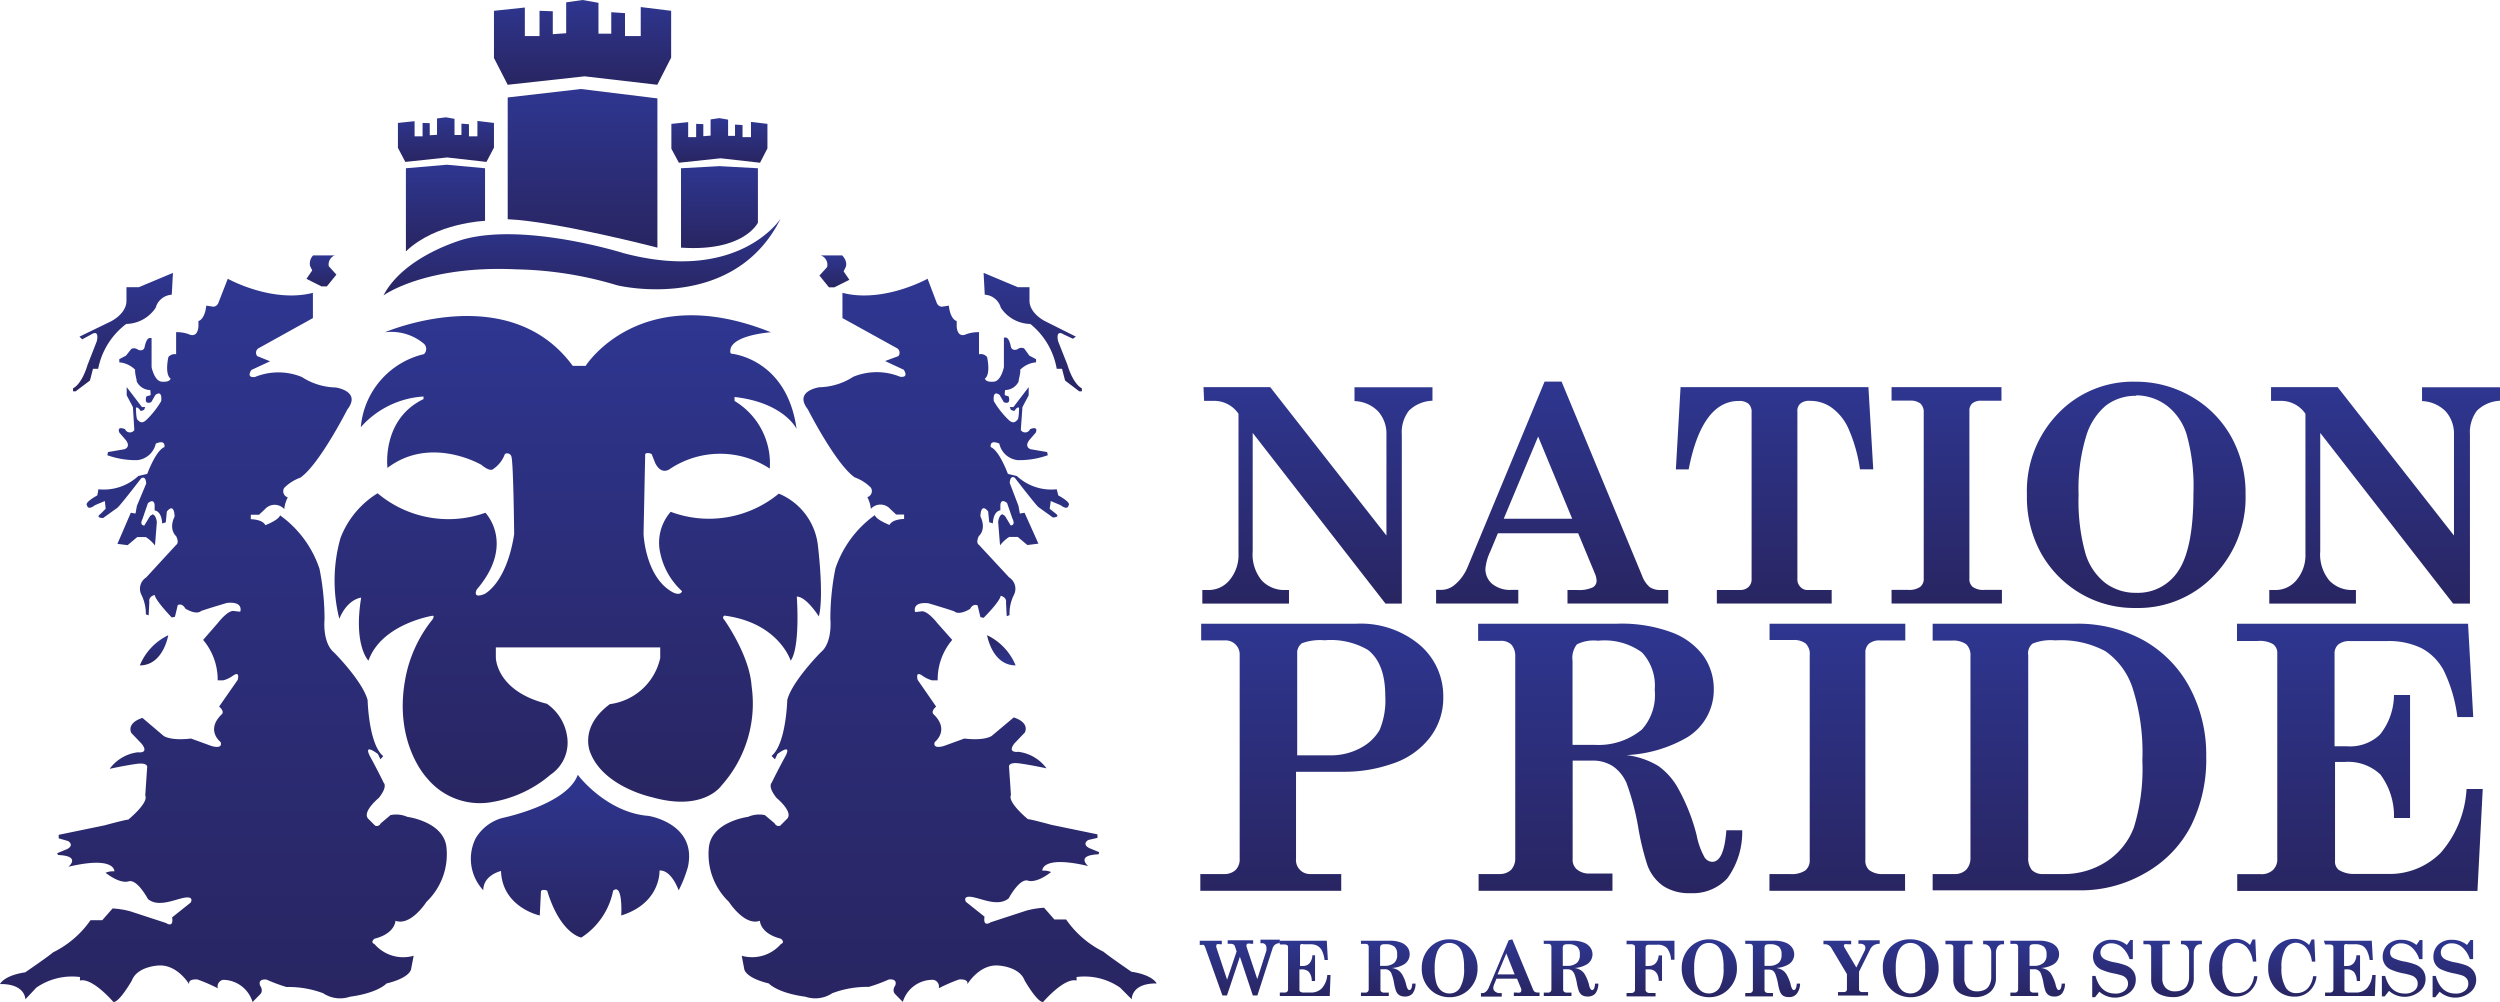
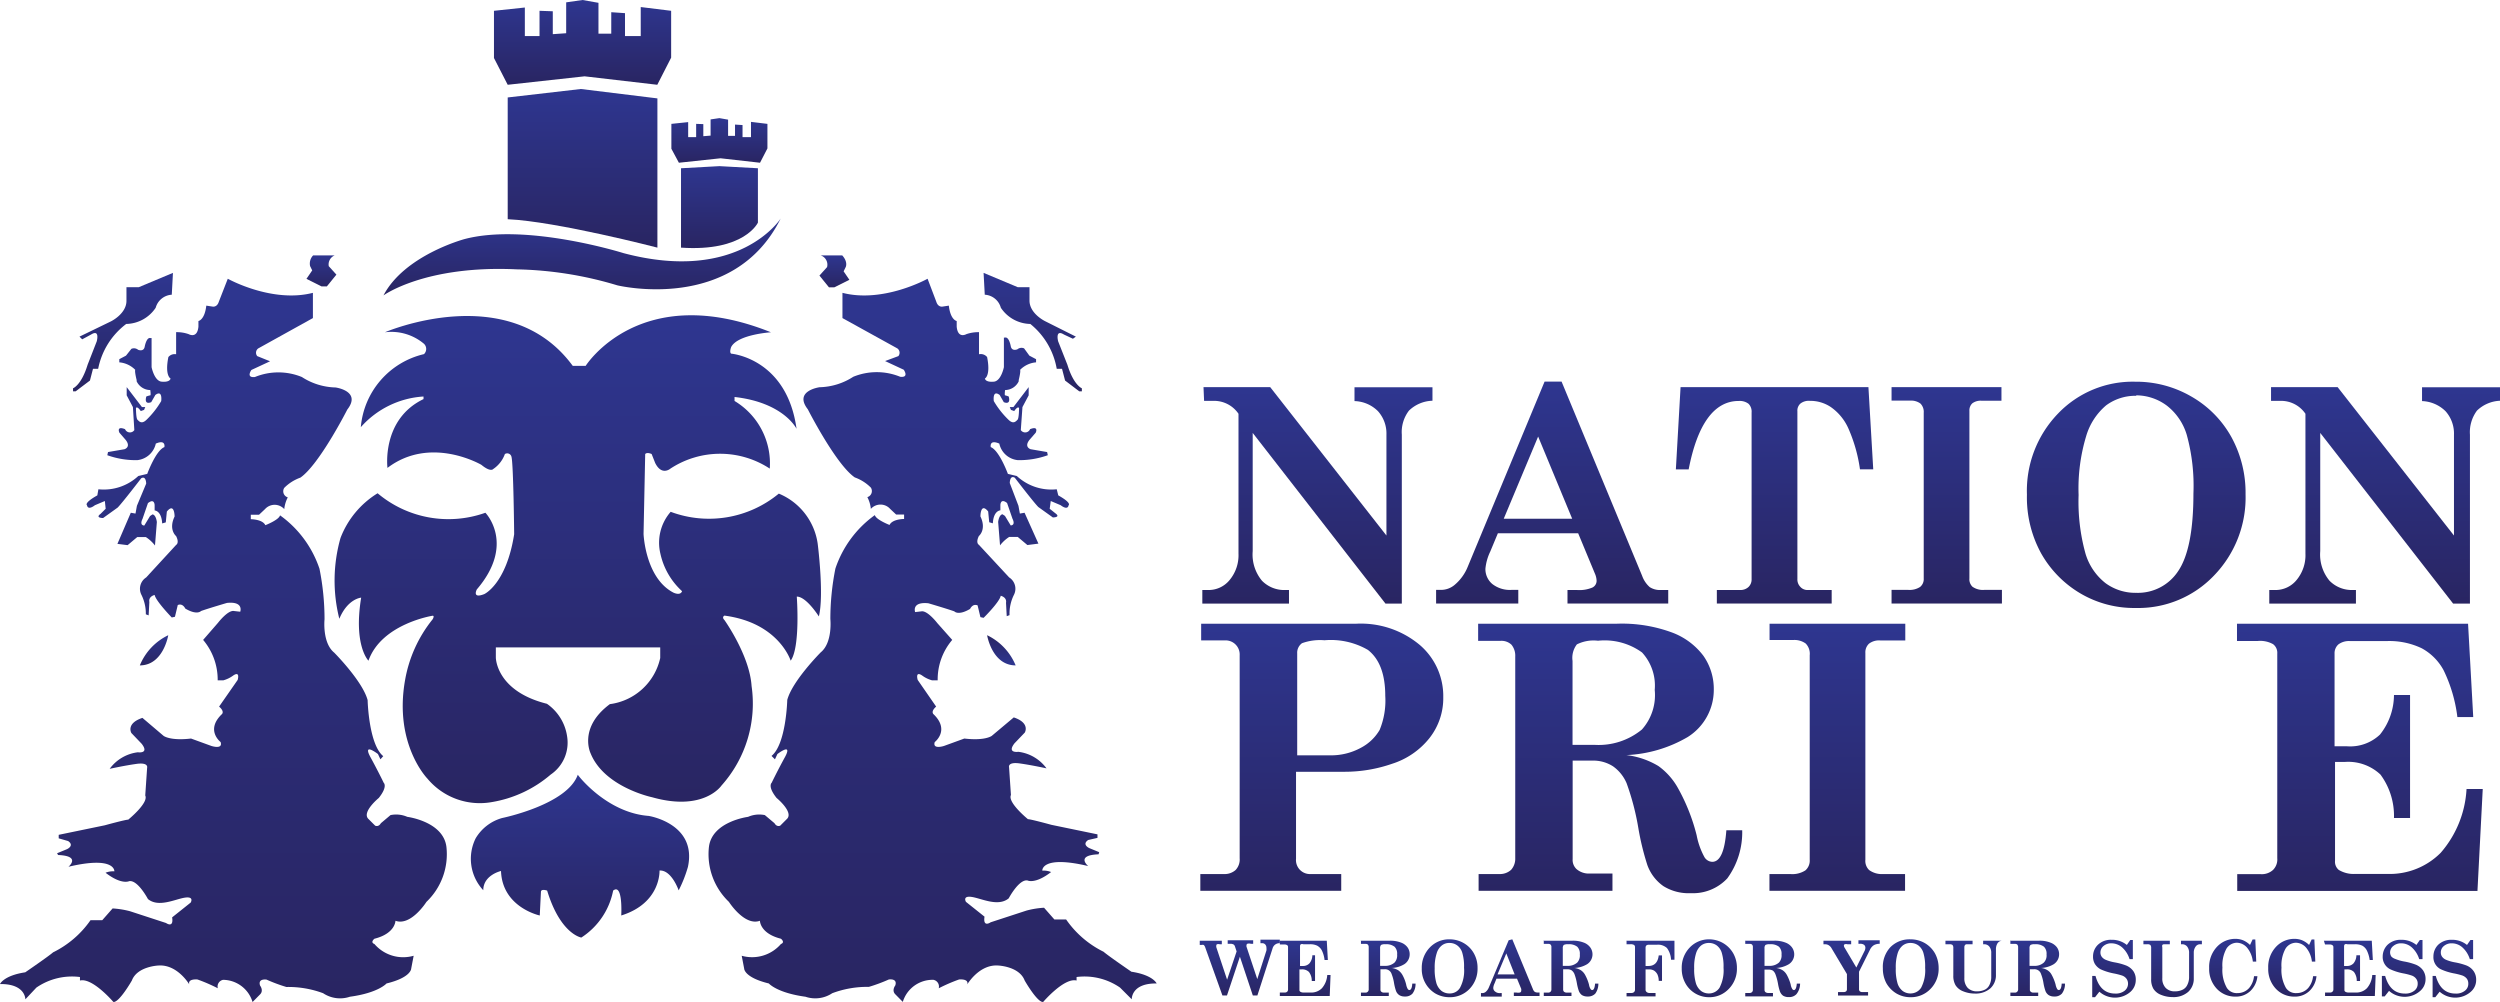
<svg xmlns="http://www.w3.org/2000/svg" xmlns:xlink="http://www.w3.org/1999/xlink" id="Layer_1" data-name="Layer 1" viewBox="0 0 212.92 85.33">
  <defs>
    <style>.cls-1{fill:url(#linear-gradient);}.cls-2{fill:url(#linear-gradient-2);}.cls-3{fill:url(#linear-gradient-3);}.cls-4{fill:url(#linear-gradient-4);}.cls-5{fill:url(#linear-gradient-5);}.cls-6{fill:url(#linear-gradient-6);}.cls-7{fill:url(#linear-gradient-7);}.cls-8{fill:url(#linear-gradient-8);}.cls-9{fill:url(#linear-gradient-9);}.cls-10{fill:url(#linear-gradient-10);}.cls-11{fill:url(#linear-gradient-11);}.cls-12{fill:url(#linear-gradient-12);}.cls-13{fill:url(#linear-gradient-13);}.cls-14{fill:url(#linear-gradient-14);}.cls-15{fill:url(#linear-gradient-15);}.cls-16{fill:url(#linear-gradient-16);}.cls-17{fill:url(#linear-gradient-17);}.cls-18{fill:url(#linear-gradient-18);}.cls-19{fill:url(#linear-gradient-19);}.cls-20{fill:url(#linear-gradient-20);}.cls-21{fill:url(#linear-gradient-21);}.cls-22{fill:url(#linear-gradient-22);}.cls-23{fill:url(#linear-gradient-23);}.cls-24{fill:url(#linear-gradient-24);}.cls-25{fill:url(#linear-gradient-25);}.cls-26{fill:url(#linear-gradient-26);}.cls-27{fill:url(#linear-gradient-27);}.cls-28{fill:url(#linear-gradient-28);}.cls-29{fill:url(#linear-gradient-29);}.cls-30{fill:url(#linear-gradient-30);}.cls-31{fill:url(#linear-gradient-31);}.cls-32{fill:url(#linear-gradient-32);}.cls-33{fill:url(#linear-gradient-33);}.cls-34{fill:url(#linear-gradient-34);}.cls-35{fill:url(#linear-gradient-35);}.cls-36{fill:url(#linear-gradient-36);}.cls-37{fill:url(#linear-gradient-37);}.cls-38{fill:url(#linear-gradient-38);}.cls-39{fill:url(#linear-gradient-39);}.cls-40{fill:url(#linear-gradient-40);}.cls-41{fill:url(#linear-gradient-41);}.cls-42{fill:url(#linear-gradient-42);}.cls-43{fill:url(#linear-gradient-43);}.cls-44{fill:url(#linear-gradient-44);}.cls-45{fill:url(#linear-gradient-45);}.cls-46{fill:url(#linear-gradient-46);}.cls-47{fill:url(#linear-gradient-47);}.cls-48{fill:url(#linear-gradient-48);}</style>
    <linearGradient id="linear-gradient" x1="10.48" y1="66.43" x2="10.48" y2="56.32" gradientTransform="matrix(1, 0, 0, -1, 0, 92)" gradientUnits="userSpaceOnUse">
      <stop offset="0" stop-color="#2e3690" />
      <stop offset="1" stop-color="#292562" />
    </linearGradient>
    <linearGradient id="linear-gradient-2" x1="27.34" y1="67.92" x2="27.34" y2="65.19" xlink:href="#linear-gradient" />
    <linearGradient id="linear-gradient-3" x1="19.03" y1="65.93" x2="19.03" y2="4.33" xlink:href="#linear-gradient" />
    <linearGradient id="linear-gradient-4" x1="13.12" y1="35.61" x2="13.12" y2="33.04" xlink:href="#linear-gradient" />
    <linearGradient id="linear-gradient-5" x1="87.93" y1="66.43" x2="87.93" y2="56.32" xlink:href="#linear-gradient" />
    <linearGradient id="linear-gradient-6" x1="71.06" y1="67.92" x2="71.06" y2="65.19" xlink:href="#linear-gradient" />
    <linearGradient id="linear-gradient-7" x1="79.37" y1="65.93" x2="79.37" y2="4.33" xlink:href="#linear-gradient" />
    <linearGradient id="linear-gradient-8" x1="85.28" y1="33.04" x2="85.28" y2="35.61" xlink:href="#linear-gradient" />
    <linearGradient id="linear-gradient-9" x1="49.21" y1="62.82" x2="49.21" y2="21.26" xlink:href="#linear-gradient" />
    <linearGradient id="linear-gradient-10" x1="49.61" y1="82.09" x2="49.61" y2="68.58" xlink:href="#linear-gradient" />
    <linearGradient id="linear-gradient-11" x1="49.61" y1="89.67" x2="49.61" y2="82.45" gradientTransform="matrix(1, 0, 0, -1, 0, 89.67)" xlink:href="#linear-gradient" />
    <linearGradient id="linear-gradient-12" x1="37.94" y1="75.64" x2="37.94" y2="68.26" xlink:href="#linear-gradient" />
    <linearGradient id="linear-gradient-13" x1="61.27" y1="75.52" x2="61.27" y2="68.54" xlink:href="#linear-gradient" />
    <linearGradient id="linear-gradient-14" x1="37.98" y1="79.68" x2="37.98" y2="75.88" gradientTransform="matrix(1, 0, 0, -1, 0, 89.67)" xlink:href="#linear-gradient" />
    <linearGradient id="linear-gradient-15" x1="61.27" y1="79.6" x2="61.27" y2="75.8" gradientTransform="matrix(1, 0, 0, -1, 0, 89.67)" xlink:href="#linear-gradient" />
    <linearGradient id="linear-gradient-16" x1="49.39" y1="23.65" x2="49.39" y2="9.78" xlink:href="#linear-gradient" />
    <linearGradient id="linear-gradient-17" x1="49.6" y1="71.06" x2="49.6" y2="64.51" xlink:href="#linear-gradient" />
    <linearGradient id="linear-gradient-18" x1="112.63" y1="36.55" x2="112.63" y2="13.8" xlink:href="#linear-gradient" />
    <linearGradient id="linear-gradient-19" x1="137.15" y1="36.55" x2="137.15" y2="13.6" xlink:href="#linear-gradient" />
    <linearGradient id="linear-gradient-20" x1="156.48" y1="36.55" x2="156.48" y2="13.8" xlink:href="#linear-gradient" />
    <linearGradient id="linear-gradient-21" x1="176.25" y1="36.55" x2="176.25" y2="13.8" xlink:href="#linear-gradient" />
    <linearGradient id="linear-gradient-22" x1="200.95" y1="36.55" x2="200.95" y2="13.79" xlink:href="#linear-gradient" />
    <linearGradient id="linear-gradient-23" x1="112.18" y1="56.7" x2="112.18" y2="38.26" xlink:href="#linear-gradient" />
    <linearGradient id="linear-gradient-24" x1="132.19" y1="57.17" x2="132.19" y2="38.27" xlink:href="#linear-gradient" />
    <linearGradient id="linear-gradient-25" x1="151.12" y1="56.7" x2="151.12" y2="38.27" xlink:href="#linear-gradient" />
    <linearGradient id="linear-gradient-26" x1="165.78" y1="56.7" x2="165.78" y2="38.27" xlink:href="#linear-gradient" />
    <linearGradient id="linear-gradient-27" x1="181.94" y1="57.16" x2="181.94" y2="37.89" xlink:href="#linear-gradient" />
    <linearGradient id="linear-gradient-28" x1="203.09" y1="56.7" x2="203.09" y2="38.26" xlink:href="#linear-gradient" />
    <linearGradient id="linear-gradient-29" x1="105.57" y1="9.55" x2="105.57" y2="4.76" xlink:href="#linear-gradient" />
    <linearGradient id="linear-gradient-30" x1="111.13" y1="9.55" x2="111.13" y2="4.84" xlink:href="#linear-gradient" />
    <linearGradient id="linear-gradient-31" x1="118.21" y1="9.55" x2="118.21" y2="4.8" xlink:href="#linear-gradient" />
    <linearGradient id="linear-gradient-32" x1="123.47" y1="9.67" x2="123.47" y2="4.74" xlink:href="#linear-gradient" />
    <linearGradient id="linear-gradient-33" x1="128.6" y1="9.67" x2="128.6" y2="4.84" xlink:href="#linear-gradient" />
    <linearGradient id="linear-gradient-34" x1="133.77" y1="9.55" x2="133.77" y2="4.8" xlink:href="#linear-gradient" />
    <linearGradient id="linear-gradient-35" x1="140.57" y1="9.55" x2="140.57" y2="4.85" xlink:href="#linear-gradient" />
    <linearGradient id="linear-gradient-36" x1="145.56" y1="9.67" x2="145.56" y2="4.74" xlink:href="#linear-gradient" />
    <linearGradient id="linear-gradient-37" x1="150.95" y1="9.55" x2="150.95" y2="4.8" xlink:href="#linear-gradient" />
    <linearGradient id="linear-gradient-38" x1="157.7" y1="9.55" x2="157.7" y2="4.84" xlink:href="#linear-gradient" />
    <linearGradient id="linear-gradient-39" x1="162.73" y1="9.67" x2="162.73" y2="4.74" xlink:href="#linear-gradient" />
    <linearGradient id="linear-gradient-40" x1="168.14" y1="9.55" x2="168.14" y2="4.75" xlink:href="#linear-gradient" />
    <linearGradient id="linear-gradient-41" x1="173.52" y1="9.55" x2="173.52" y2="4.8" xlink:href="#linear-gradient" />
    <linearGradient id="linear-gradient-42" x1="180.08" y1="9.67" x2="180.08" y2="4.74" xlink:href="#linear-gradient" />
    <linearGradient id="linear-gradient-43" x1="184.96" y1="9.55" x2="184.96" y2="4.75" xlink:href="#linear-gradient" />
    <linearGradient id="linear-gradient-44" x1="190.2" y1="9.67" x2="190.2" y2="4.75" xlink:href="#linear-gradient" />
    <linearGradient id="linear-gradient-45" x1="195.23" y1="9.67" x2="195.23" y2="4.75" xlink:href="#linear-gradient" />
    <linearGradient id="linear-gradient-46" x1="200.07" y1="9.55" x2="200.07" y2="4.84" xlink:href="#linear-gradient" />
    <linearGradient id="linear-gradient-47" x1="204.74" y1="9.67" x2="204.74" y2="4.74" xlink:href="#linear-gradient" />
    <linearGradient id="linear-gradient-48" x1="209.05" y1="9.67" x2="209.05" y2="4.74" xlink:href="#linear-gradient" />
  </defs>
  <g id="Blue">
    <path class="cls-1" d="M6.77,31l2.68-1.3s1.32-.64,1.32-1.75V26.79h1.05l2.91-1.22-.1,1.86a1.51,1.51,0,0,0-1.37,1.11,3.08,3.08,0,0,1-2.51,1.38,6.29,6.29,0,0,0-2.39,3.82H7.92l-.26,1-1.22.92H6.22V35.4s.71-.26,1.24-2l.78-2s.29-1.06-.48-.58L7,31.23Z" transform="translate(0 -2.33)" />
    <path class="cls-2" d="M26.67,24.08h1.84A.83.83,0,0,0,28,25l.65.72-.81,1h-.46l-1.28-.64.49-.72-.18-.37A1,1,0,0,1,26.67,24.08Z" transform="translate(0 -2.33)" />
    <path class="cls-3" d="M19.4,26.07s3.76,2.1,7.25,1.2v2.15L22,32a.45.45,0,0,0-.09.66L23,33.1l-1.59.74s-.49.69.3.6a5.27,5.27,0,0,1,4,0,5.5,5.5,0,0,0,2.87.89s2.23.3,1,1.88c0,0-2.39,4.7-4,5.8a3.68,3.68,0,0,0-1.37.87.54.54,0,0,0,.3.81,2.77,2.77,0,0,0-.3,1,1.1,1.1,0,0,0-1.64,0l-.51.48h-.7l0,.38s1,0,1.24.51c0,0,1.16-.45,1.25-.84a9.18,9.18,0,0,1,3.36,4.55,21.94,21.94,0,0,1,.43,4.3s-.21,2,.82,2.84c0,0,2.42,2.43,2.85,4.05,0,0,.09,3.76,1.33,4.77l-.24.27-.21-.45s-1.2-.93-.74.07l.07.14C32.2,68,32.68,69,32.68,69s.37.3-.42,1.29c0,0-1.43,1.17-.91,1.76l.6.6s.28.15.49-.21l.82-.69a2.37,2.37,0,0,1,1.43.15s3.06.39,3.33,2.55a5.61,5.61,0,0,1-1.7,4.69S35,81.23,33.68,80.75c0,0,0,1.08-1.79,1.53,0,0-.39.3,0,.45a3.23,3.23,0,0,0,3.34,1l-.21,1.1s0,.75-2.1,1.26c0,0-.69.8-3.12,1.13a2.6,2.6,0,0,1-2.28-.3,8.5,8.5,0,0,0-3.13-.53,13.86,13.86,0,0,1-1.69-.63s-.76-.12-.55.51c0,0,.33.42,0,.75l-.64.65A2.65,2.65,0,0,0,19,85.78a.58.58,0,0,0-.45.72,14.12,14.12,0,0,0-1.73-.75s-.85-.09-.7.42c0,0-1-1.71-2.61-1.61,0,0-1.82.06-2.28,1.28,0,0-1.06,1.86-1.57,1.83,0,0-1.79-2.1-2.85-1.83v-.3a5.35,5.35,0,0,0-3.71.9l-.94,1S2.18,86.11,0,86.14c0,0,.3-.72,2.15-1,0,0,2-1.37,2.37-1.7A8.38,8.38,0,0,0,7.71,80.7h1l.88-1a7.43,7.43,0,0,1,1.49.24l3.06,1s.67.48.52-.48l1.58-1.26s.33-.54-.49-.42-2.24.87-3.15.12c0,0-.88-1.67-1.61-1.52,0,0-.64.33-2-.72a1.7,1.7,0,0,1,.75-.12s.1-1.34-3.91-.39c0,0,1.12-.92-.88-1L4.86,75l.85-.35s.66-.3.09-.69L5,73.73v-.3l3.92-.81s1.82-.5,2-.48c0,0,1.76-1.43,1.45-2.06l.16-2.36s.15-.48-.91-.33-2.28.42-2.28.42a3.5,3.5,0,0,1,2.4-1.41s1,.15.33-.72l-.88-.92s-.49-.81.94-1.29L13.93,65s.55.44,2.34.23l1.73.63s1,.33.79-.33c0,0-1.31-1,.09-2.36,0,0,.3-.21-.22-.66l1.58-2.27s.24-.78-.36-.39a2.58,2.58,0,0,1-.85.42l-.49,0a5.24,5.24,0,0,0-1.24-3.44l1.27-1.46s.85-1.11,1.37-1l.52.06h0s.33-.9-1.13-.75c0,0-1.63.48-2.21.69,0,0-.33.39-1.34-.21,0,0-.21-.48-.64-.3l-.24,1-.27.06S13.27,53.52,13.17,53c0,0-.54.12-.45.6l-.06,1.14-.24-.09A3.59,3.59,0,0,0,12.05,53a1.14,1.14,0,0,1,.4-1.49L15,48.74s.3-.15,0-.75c0,0-.67-.54-.13-1.67,0,0,0-1.23-.66-.42l-.09.92-.31.09s0-1-.64-1.11v-.44s0-.63-.57-.18l-.46,1.34s-.3.54.15.57l.49-.81.21-.14s.28,0,.37.65l-.16,2a3.12,3.12,0,0,0-.78-.72l-.73,0-.82.69L10,48.65,11.14,46l.4.07.12-.66.79-1.89s0-.71-.43-.45c0,0-1.61,2.1-2,2.49l-1.24.89s-.7,0-.22-.35L9,45.66H9L8.93,45l-.85.36s-.58.48-.67,0c0,0-.3-.18.88-.84L8.38,44a4.32,4.32,0,0,0,3.4-1.13l.76-.18s.73-2,1.46-2.28c0,0,.15-.68-.73-.3a1.81,1.81,0,0,1-1.58,1.41,7.17,7.17,0,0,1-2.55-.42l.06-.27,1.4-.24s.6-.18.09-.81l-.52-.6s-.29-.6.48-.3a.45.45,0,0,0,.79.08L11.32,37l-.53-1v-.7L12.09,37l.28,0-.1.24-.28.1s-.29-.45-.41-.26c0,0,0,.88.13,1s.34.42.77,0a7.44,7.44,0,0,0,1.25-1.59s.14-1-.5-.52l-.35.61s-.63.3-.42-.48A1.83,1.83,0,0,1,12.8,36c.06,0,0-.45,0-.45a1.3,1.3,0,0,1-1.16-.74.38.38,0,0,1,0-.1c-.2-.82-.12-.88-.12-.88a2.16,2.16,0,0,0-1.36-.64l0-.27.57-.3.46-.58a.55.55,0,0,1,.57.08s.46.2.56-.24c0,0,.14-.84.49-.76l.1,0V33.6s.22,1.12.81,1.23c0,0,.71.11.81-.26,0,0-.51-.23-.19-1.83A.7.7,0,0,1,15,32.5V30.62a3,3,0,0,1,1.07.17s.73.42.83-.64v-.48s.53-.08.67-1.31l.52.08s.39.1.55-.42Z" transform="translate(0 -2.33)" />
    <path class="cls-4" d="M11.91,59a4.91,4.91,0,0,1,2.42-2.57S13.91,59,11.91,59Z" transform="translate(0 -2.33)" />
    <path class="cls-5" d="M91.63,31,89,29.68s-1.32-.64-1.32-1.75V26.79h-1l-2.91-1.22.1,1.86a1.51,1.51,0,0,1,1.37,1.11,3.08,3.08,0,0,0,2.51,1.38A6.29,6.29,0,0,1,90,33.74h.45l.26,1,1.21.92h.22V35.4s-.7-.26-1.23-2l-.79-2s-.28-1.06.49-.58l.77.36Z" transform="translate(0 -2.33)" />
    <path class="cls-6" d="M71.73,24.08H69.89a.83.83,0,0,1,.55,1l-.65.72.81,1h.46l1.28-.64-.49-.72.18-.37S72.24,24.64,71.73,24.08Z" transform="translate(0 -2.33)" />
    <path class="cls-7" d="M79,26.07s-3.76,2.1-7.25,1.2v2.15L76.42,32a.45.45,0,0,1,.09.66l-1.13.42,1.59.74s.49.69-.3.6a5.27,5.27,0,0,0-4,0,5.5,5.5,0,0,1-2.87.89s-2.23.3-1,1.88c0,0,2.39,4.7,4,5.8a3.68,3.68,0,0,1,1.37.87.54.54,0,0,1-.3.81,2.77,2.77,0,0,1,.3,1,1.1,1.1,0,0,1,1.64,0l.51.48H77l0,.38s-1,0-1.24.51c0,0-1.16-.45-1.25-.84a9.18,9.18,0,0,0-3.36,4.55,21.94,21.94,0,0,0-.43,4.3s.21,2-.82,2.84c0,0-2.42,2.43-2.85,4.05,0,0-.09,3.76-1.34,4.77L66,67l.21-.45s1.2-.93.74.07l-.07.14C66.2,68,65.72,69,65.72,69s-.37.3.42,1.29c0,0,1.43,1.17.91,1.76l-.6.6s-.28.15-.49-.21l-.82-.69a2.37,2.37,0,0,0-1.43.15s-3.06.39-3.33,2.55a5.61,5.61,0,0,0,1.7,4.69s1.33,2.09,2.64,1.61c0,0,0,1.08,1.79,1.53,0,0,.39.3,0,.45a3.25,3.25,0,0,1-3.34,1l.21,1.1s0,.75,2.1,1.26c0,0,.69.8,3.12,1.13a2.6,2.6,0,0,0,2.28-.3A8.48,8.48,0,0,1,74,86.38a13.93,13.93,0,0,0,1.7-.63s.76-.12.55.51c0,0-.33.42,0,.75l.64.65a2.65,2.65,0,0,1,2.61-1.88.58.58,0,0,1,.45.72,14.12,14.12,0,0,1,1.73-.75s.85-.09.7.42c0,0,1-1.71,2.61-1.61,0,0,1.82.06,2.28,1.28,0,0,1.06,1.86,1.57,1.83,0,0,1.79-2.1,2.85-1.83v-.3a5.32,5.32,0,0,1,3.7.9l1,1s-.07-1.38,2.12-1.35c0,0-.3-.72-2.15-1,0,0-2-1.37-2.37-1.7a8.38,8.38,0,0,1-3.19-2.75h-1l-.88-1a7.43,7.43,0,0,0-1.49.24l-3.06,1s-.67.48-.52-.48l-1.58-1.26s-.33-.54.49-.42,2.24.87,3.15.12c0,0,.88-1.67,1.61-1.52,0,0,.64.33,2-.72a1.7,1.7,0,0,0-.75-.12s-.1-1.34,3.91-.39c0,0-1.12-.92.88-1l.06-.18-.85-.35s-.66-.3-.09-.69l.79-.18v-.3l-3.92-.81s-1.82-.5-2-.48c0,0-1.76-1.43-1.45-2.06l-.16-2.36s-.15-.48.91-.33,2.28.42,2.28.42a3.5,3.5,0,0,0-2.4-1.41s-1,.15-.33-.72l.88-.92s.49-.81-.94-1.29L84.47,65s-.55.44-2.34.23l-1.73.63s-1,.33-.79-.33c0,0,1.31-1-.09-2.36,0,0-.3-.21.21-.66l-1.57-2.27s-.24-.78.36-.39a2.58,2.58,0,0,0,.85.42l.49,0a5.18,5.18,0,0,1,1.24-3.44L79.83,55.4s-.85-1.11-1.37-1l-.52.06h0s-.33-.9,1.13-.75c0,0,1.63.48,2.21.69,0,0,.33.39,1.34-.21,0,0,.21-.48.64-.3l.24,1,.27.06s1.36-1.34,1.46-1.88c0,0,.54.12.45.6l.06,1.14.24-.09A3.59,3.59,0,0,1,86.35,53a1.14,1.14,0,0,0-.4-1.49l-2.58-2.78s-.3-.15,0-.75c0,0,.67-.54.13-1.67,0,0,0-1.23.66-.42l.09.92.31.09s0-1,.64-1.11v-.44s0-.63.57-.18l.46,1.34s.3.54-.15.57l-.49-.81-.21-.14s-.28,0-.37.65l.16,2a3.12,3.12,0,0,1,.78-.72l.73,0,.82.69.94-.12L87.26,46l-.4.07-.12-.66L86,43.47s0-.71.43-.45c0,0,1.61,2.1,2,2.49l1.24.89s.7,0,.22-.35l-.49-.39h0l.09-.66.85.36s.58.48.67,0c0,0,.3-.18-.88-.84L90,44a4.32,4.32,0,0,1-3.4-1.13l-.76-.18s-.73-2-1.46-2.28c0,0-.15-.68.73-.3a1.79,1.79,0,0,0,1.58,1.41,7.17,7.17,0,0,0,2.55-.42l-.06-.27-1.4-.24s-.6-.18-.09-.81l.52-.6s.29-.6-.48-.3a.45.45,0,0,1-.79.08L87.08,37l.53-1v-.7L86.31,37,86,37l.1.24.28.1s.29-.45.41-.26c0,0,0,.88-.13,1s-.34.42-.77,0a7.44,7.44,0,0,1-1.25-1.59s-.14-1,.5-.52l.35.61s.63.3.42-.48A1.83,1.83,0,0,0,85.6,36c-.06,0,0-.45,0-.45a1.3,1.3,0,0,0,1.16-.74.38.38,0,0,0,0-.1c.2-.82.12-.88.12-.88a2.16,2.16,0,0,1,1.36-.64l0-.27-.57-.3L87.22,32a.55.55,0,0,0-.57.08s-.46.2-.56-.24c0,0-.14-.84-.49-.76l-.1,0V33.6s-.22,1.12-.81,1.23c0,0-.71.11-.81-.26,0,0,.51-.23.19-1.83a.7.7,0,0,0-.69-.24V30.62a3.12,3.12,0,0,0-1.08.17s-.72.42-.82-.64v-.48s-.53-.08-.67-1.31l-.52.08s-.39.1-.55-.42Z" transform="translate(0 -2.33)" />
    <path class="cls-8" d="M86.5,59a4.94,4.94,0,0,0-2.43-2.57S84.49,59,86.5,59Z" transform="translate(0 -2.33)" />
    <path class="cls-9" d="M32.78,30.63s10.56-4.56,16,2.86h1.1s4.61-7.34,15.78-2.86c0,0-2.84.18-3.39,1.26,0,0-.17.44,0,.56,0,0,4.74.38,5.57,6.4,0,0-1.07-2.23-5.28-2.71v.34a6.2,6.2,0,0,1,3,5.76,7.71,7.71,0,0,0-8.46,0s-.74.65-1.3-.48L55.5,41s-.38-.19-.55,0l-.14,6.8s.14,3.75,2.54,5c0,0,.59.3.74-.12a6.07,6.07,0,0,1-1.84-3.17,4,4,0,0,1,.87-3.59,9.33,9.33,0,0,0,9.21-1.55,5.44,5.44,0,0,1,3.31,4.26s.56,4.35.1,6.2c0,0-1.06-1.69-1.88-1.69,0,0,.32,4.29-.52,5.46,0,0-1-3.23-5.64-3.84,0,0-.26.12,0,.38,0,0,2.14,3,2.31,5.61a10.47,10.47,0,0,1-2.56,8.48s-1.5,2.25-5.91,1c0,0-4.07-.85-5.24-3.74,0,0-1.07-2.18,1.64-4.19a5.06,5.06,0,0,0,4.29-3.93v-.9l-14,0,0,.86s0,2.85,4.35,3.94a4.09,4.09,0,0,1,1.72,2.78A3.29,3.29,0,0,1,46.9,68.3a10.27,10.27,0,0,1-5,2.34,5.81,5.81,0,0,1-5.5-2s-2.87-2.93-1.9-8.39a11.33,11.33,0,0,1,2.35-5.18s.18-.3,0-.3c0,0-4.35.68-5.47,3.83,0,0-1.29-1.28-.62-5.37,0,0-1.14.08-1.86,1.8A13.3,13.3,0,0,1,29,48.15a7.7,7.7,0,0,1,3.16-3.81A9.36,9.36,0,0,0,41.34,46s2.59,2.65-.73,6.53c0,0-.44.82.63.4,0,0,1.88-.84,2.55-5.1,0,0-.06-6-.23-6.6A.37.37,0,0,0,43,41a2.59,2.59,0,0,1-1,1.28s-.21.29-1-.36c0,0-4.32-2.54-8,.26,0,0-.53-4.13,3.07-5.86v-.22a7.76,7.76,0,0,0-5.34,2.61,7,7,0,0,1,5.38-6.22.61.61,0,0,0,0-.88A4.32,4.32,0,0,0,32.78,30.63Z" transform="translate(0 -2.33)" />
    <path class="cls-10" d="M43.24,21V10.63l6.23-.72,6.52.8V23.42S47.41,21.19,43.24,21Z" transform="translate(0 -2.33)" />
    <polygon class="cls-11" points="42.07 0.92 44.7 0.64 44.7 3.07 45.95 3.07 45.95 0.92 47.08 0.96 47.08 2.91 48.22 2.83 48.22 0.2 49.61 0 50.97 0.24 50.97 2.87 52.06 2.87 52.06 1.04 53.23 1.12 53.23 3.07 54.57 3.07 54.57 0.6 57.16 0.92 57.16 4.91 55.98 7.22 49.79 6.5 43.24 7.22 42.07 4.94 42.07 0.92" />
-     <path class="cls-12" d="M34.57,16.66l3.49-.3,3.25.3v4.48s-4.19.15-6.74,2.6Z" transform="translate(0 -2.33)" />
    <path class="cls-13" d="M58,23.42V16.66l3.27-.18,3.28.18v4.63S63.4,23.79,58,23.42Z" transform="translate(0 -2.33)" />
-     <polygon class="cls-14" points="33.89 10.47 35.31 10.32 35.31 11.61 35.99 11.61 35.99 10.47 36.6 10.49 36.6 11.52 37.22 11.48 37.22 10.09 37.98 9.99 38.71 10.12 38.71 11.5 39.3 11.5 39.3 10.53 39.94 10.58 39.94 11.61 40.66 11.61 40.66 10.3 42.07 10.47 42.07 12.57 41.43 13.79 38.08 13.41 34.52 13.79 33.89 12.59 33.89 10.47" />
    <polygon class="cls-15" points="57.18 10.55 58.61 10.4 58.61 11.68 59.29 11.68 59.29 10.55 59.9 10.57 59.9 11.6 60.52 11.55 60.52 10.17 61.27 10.06 62.01 10.19 62.01 11.57 62.6 11.57 62.6 10.61 63.24 10.65 63.24 11.68 63.96 11.68 63.96 10.38 65.36 10.55 65.36 12.64 64.73 13.86 61.37 13.48 57.82 13.86 57.18 12.67 57.18 10.55" />
    <path class="cls-16" d="M55.25,71.82h0s4.13.65,3.34,4.34a10.82,10.82,0,0,1-.79,2s-.6-1.75-1.63-1.69c0,0,.14,2.77-3.26,3.83,0,0,.16-2.79-.69-2.12a6.16,6.16,0,0,1-2.71,4s-1.78-.28-2.91-4c0,0-.53-.19-.53.12l-.1,2s-3.19-.68-3.3-3.79c0,0-1.51.34-1.51,1.64a3.92,3.92,0,0,1-.65-4.42A3.82,3.82,0,0,1,42.76,72s5.55-1.13,6.45-3.69C49.21,68.35,51.66,71.55,55.25,71.82Z" transform="translate(0 -2.33)" />
    <path class="cls-17" d="M32.66,27.49S36.2,24.9,44,25.27a31.66,31.66,0,0,1,8.57,1.36s9.89,2.42,13.92-5.69c0,0-3.54,5.56-13.38,2.95,0,0-8.37-2.63-13.65-1.17C39.5,22.72,34.45,24.07,32.66,27.49Z" transform="translate(0 -2.33)" />
    <path class="cls-18" d="M102.3,55.45h13.22a7.82,7.82,0,0,1,5.4,1.81,5.73,5.73,0,0,1,2,4.45,5.49,5.49,0,0,1-1.19,3.5,6.62,6.62,0,0,1-3.17,2.17,12.29,12.29,0,0,1-4,.68h-4.18v7.41a1.19,1.19,0,0,0,1.26,1.3h2.59V78.2h-12V76.77h2a1.4,1.4,0,0,0,1-.34,1.3,1.3,0,0,0,.35-1V58.14a1.2,1.2,0,0,0-1.21-1.27H102.3Zm8.18,11.21h2.8a5.29,5.29,0,0,0,2.6-.63,4,4,0,0,0,1.62-1.53,6.54,6.54,0,0,0,.48-2.91c0-1.85-.5-3.15-1.48-3.91a6.3,6.3,0,0,0-3.7-.82,4.51,4.51,0,0,0-1.91.25,1,1,0,0,0-.41.87v8.68Z" transform="translate(0 -2.33)" />
    <path class="cls-19" d="M125.93,55.45h11.78a12.31,12.31,0,0,1,4.67.74,5.93,5.93,0,0,1,2.7,2,4.92,4.92,0,0,1,.88,2.85,4.74,4.74,0,0,1-2.22,4.06,11.3,11.3,0,0,1-5.22,1.54,6.84,6.84,0,0,1,2.72.93,5.74,5.74,0,0,1,1.68,1.9,16.35,16.35,0,0,1,1.58,4,6.35,6.35,0,0,0,.67,1.87.81.81,0,0,0,.66.39c.67,0,1.07-.9,1.2-2.69h1.35a6.66,6.66,0,0,1-1.27,4.1A4,4,0,0,1,144,78.4a4.07,4.07,0,0,1-2.33-.6A3.73,3.73,0,0,1,140.3,76a22.64,22.64,0,0,1-.76-3.11,21.57,21.57,0,0,0-1-3.84,3.37,3.37,0,0,0-1.17-1.46,3.12,3.12,0,0,0-1.77-.48h-1.66v8.38a1.07,1.07,0,0,0,.32.85,1.59,1.59,0,0,0,1.07.39h2V78.2H125.93V76.77h1.77a1.4,1.4,0,0,0,1-.36,1.42,1.42,0,0,0,.35-1V58.24a1.47,1.47,0,0,0-.32-1,1.23,1.23,0,0,0-.92-.33h-1.92V55.45Zm8,10.32h1.91a5.81,5.81,0,0,0,4-1.31,4.4,4.4,0,0,0,1.09-3.37,4.17,4.17,0,0,0-1.08-3.19,5.43,5.43,0,0,0-3.75-1,3.19,3.19,0,0,0-1.8.31,1.88,1.88,0,0,0-.37,1.41v7.16Z" transform="translate(0 -2.33)" />
    <path class="cls-20" d="M150.7,55.45h11.57v1.43h-2.09a1.4,1.4,0,0,0-1,.27,1,1,0,0,0-.31.79V75.55a1.08,1.08,0,0,0,.32.88,1.83,1.83,0,0,0,1.19.34h1.87V78.2H150.7V76.77h1.77a2.05,2.05,0,0,0,1.29-.31,1.1,1.1,0,0,0,.37-.91V58.14a1.24,1.24,0,0,0-.34-1,1.62,1.62,0,0,0-1.08-.3h-2V55.45Z" transform="translate(0 -2.33)" />
-     <path class="cls-21" d="M164.6,55.45h12.14a11.66,11.66,0,0,1,5.82,1.41,10,10,0,0,1,3.92,4,12.13,12.13,0,0,1,1.42,5.89,12.7,12.7,0,0,1-1.3,5.92,9.75,9.75,0,0,1-3.87,4,10.94,10.94,0,0,1-5.54,1.49H164.6V76.77h1.87a1.35,1.35,0,0,0,1-.38,1.45,1.45,0,0,0,.35-1V58.2a1.28,1.28,0,0,0-.36-1,1.93,1.93,0,0,0-1.24-.31H164.6V55.45Zm11.09,21.32a6.66,6.66,0,0,0,3.71-1.06,6,6,0,0,0,2.34-2.91,17,17,0,0,0,.72-5.7,17.92,17.92,0,0,0-.85-6.23,6.14,6.14,0,0,0-2.3-3.08,8,8,0,0,0-4.26-.92,4.18,4.18,0,0,0-1.93.27,1.05,1.05,0,0,0-.38,1V75.32a1.62,1.62,0,0,0,.31,1.11,1.31,1.31,0,0,0,1,.34Z" transform="translate(0 -2.33)" />
    <path class="cls-22" d="M190.54,55.45H210.2l.44,7.95h-1.35a12.61,12.61,0,0,0-1.18-4,4.62,4.62,0,0,0-1.86-1.86,6.39,6.39,0,0,0-3-.61h-3.09a1.51,1.51,0,0,0-1,.28,1,1,0,0,0-.33.79v7.89h1.06a3.68,3.68,0,0,0,2.81-1,5.44,5.44,0,0,0,1.19-3.37h1.37V72h-1.37a5.91,5.91,0,0,0-1.15-3.7,4,4,0,0,0-3-1.08h-.87v8.42a.9.9,0,0,0,.32.78,2.45,2.45,0,0,0,1.41.34h2.71a6.12,6.12,0,0,0,4.56-1.8,9,9,0,0,0,2.2-5.43h1.38L211,78.21H190.54V76.78h2a1.42,1.42,0,0,0,1.05-.36,1.26,1.26,0,0,0,.36-1V58a.92.92,0,0,0-.36-.81,2.25,2.25,0,0,0-1.29-.27h-1.78V55.45Z" transform="translate(0 -2.33)" />
    <path class="cls-23" d="M102.5,35.3h5.68l9.9,12.64V39.35a2.85,2.85,0,0,0-.72-2,2.94,2.94,0,0,0-2-.86V35.31H122v1.15a3,3,0,0,0-2,.84,3,3,0,0,0-.61,2.05V53.74H118L106.69,39.2V49.27a3.49,3.49,0,0,0,.79,2.52,2.65,2.65,0,0,0,2,.79h.3v1.16h-7.38V52.58h.51a2.3,2.3,0,0,0,1.83-.87,3.31,3.31,0,0,0,.74-2.24V37.57a2.51,2.51,0,0,0-2.11-1.1h-.82Z" transform="translate(0 -2.33)" />
    <path class="cls-24" d="M133,34.84l6.86,16.54a2.33,2.33,0,0,0,.64.95,1.59,1.59,0,0,0,.92.25h.66v1.15h-8.58V52.58h.81a2.85,2.85,0,0,0,1.31-.21.64.64,0,0,0,.36-.57,1.68,1.68,0,0,0-.15-.63l-1.42-3.42h-6.84l-.65,1.56a4.32,4.32,0,0,0-.41,1.45,1.65,1.65,0,0,0,.59,1.31,2.42,2.42,0,0,0,1.62.5h.59v1.16h-7V52.57h.39a1.8,1.8,0,0,0,1.18-.42A3.92,3.92,0,0,0,125,50.61l6.55-15.78H133Zm-2,4.67-2.93,7h5.83Z" transform="translate(0 -2.33)" />
    <path class="cls-25" d="M143.13,35.3h16l.41,7h-1.13a13.06,13.06,0,0,0-1-3.51A4.39,4.39,0,0,0,155.93,37a3.13,3.13,0,0,0-1.78-.53,1.15,1.15,0,0,0-.81.23.8.8,0,0,0-.26.66V51.64a.9.9,0,0,0,.25.67.8.8,0,0,0,.61.27H156v1.15h-9.78V52.58h2a1,1,0,0,0,.7-.26.89.89,0,0,0,.26-.68V37.46a.94.94,0,0,0-.26-.74,1.24,1.24,0,0,0-.84-.24c-2.1,0-3.52,2-4.26,5.83h-1.09Z" transform="translate(0 -2.33)" />
    <path class="cls-26" d="M161.09,35.3h9.37v1.16h-1.69a1.17,1.17,0,0,0-.79.22.82.82,0,0,0-.25.64V51.59a.88.88,0,0,0,.26.71,1.53,1.53,0,0,0,1,.27h1.51v1.16H161.1V52.57h1.43a1.64,1.64,0,0,0,1-.25.86.86,0,0,0,.31-.73V37.48a1,1,0,0,0-.28-.78,1.33,1.33,0,0,0-.87-.25H161.1V35.3Z" transform="translate(0 -2.33)" />
    <path class="cls-27" d="M181.86,34.84a9.35,9.35,0,0,1,4.77,1.26,9,9,0,0,1,3.4,3.43,9.87,9.87,0,0,1,1.22,4.9,9.55,9.55,0,0,1-2.69,6.92,8.92,8.92,0,0,1-6.67,2.76,9,9,0,0,1-4.74-1.26,9.2,9.2,0,0,1-3.31-3.39,9.89,9.89,0,0,1-1.21-5,9.47,9.47,0,0,1,2.66-6.92A8.8,8.8,0,0,1,181.86,34.84Zm.08,1.2a4.18,4.18,0,0,0-2.56.81,5.42,5.42,0,0,0-1.71,2.64,15.39,15.39,0,0,0-.64,5,16.49,16.49,0,0,0,.59,5A5,5,0,0,0,179.33,52a4.3,4.3,0,0,0,2.62.82A4.1,4.1,0,0,0,185.49,51c.88-1.27,1.32-3.49,1.32-6.64a16.35,16.35,0,0,0-.57-5,4.93,4.93,0,0,0-1.69-2.48A4.39,4.39,0,0,0,181.94,36Z" transform="translate(0 -2.33)" />
    <path class="cls-28" d="M193.42,35.3h5.67L209,47.94V39.35a2.85,2.85,0,0,0-.72-2,3,3,0,0,0-2-.86V35.31h6.68v1.15a3,3,0,0,0-2,.84,3.08,3.08,0,0,0-.6,2.05V53.74h-1.43L197.61,39.2V49.27a3.49,3.49,0,0,0,.79,2.52,2.65,2.65,0,0,0,1.94.79h.31v1.16h-7.38V52.58h.51a2.31,2.31,0,0,0,1.83-.87,3.31,3.31,0,0,0,.74-2.24V37.57a2.51,2.51,0,0,0-2.11-1.1h-.82V35.3Z" transform="translate(0 -2.33)" />
    <path class="cls-29" d="M102.18,82.45h1.88v.3h-.18a.43.43,0,0,0-.23,0,.12.12,0,0,0-.06.12.39.39,0,0,0,0,.13l.92,2.77.81-2.41-.14-.42a.32.32,0,0,0-.12-.17.54.54,0,0,0-.27-.06h-.23v-.3h2.17v.3h-.2a.53.53,0,0,0-.3,0,.16.16,0,0,0-.07.15.28.28,0,0,0,0,.09l.92,2.77.78-2.44a.93.93,0,0,0,0-.22.41.41,0,0,0-.11-.3.35.35,0,0,0-.27-.1h-.13v-.3H109v.3a.63.63,0,0,0-.4.12.62.62,0,0,0-.22.33l-1.29,4h-.39l-1.1-3.3-1.1,3.3h-.39L102.64,83a.48.48,0,0,0-.12-.19.36.36,0,0,0-.19,0h-.15v-.3Z" transform="translate(0 -2.33)" />
    <path class="cls-30" d="M109,82.45H113l.09,1.64h-.28a2.44,2.44,0,0,0-.24-.83,1,1,0,0,0-.39-.39,1.34,1.34,0,0,0-.62-.12H111a.3.3,0,0,0-.21,0,.21.21,0,0,0-.07.17V84.6h.22a.75.75,0,0,0,.58-.22,1.1,1.1,0,0,0,.25-.69H112v2.19h-.28a1.23,1.23,0,0,0-.24-.77.82.82,0,0,0-.63-.22h-.18v1.74a.17.17,0,0,0,.07.16.48.48,0,0,0,.29.07h.56a1.27,1.27,0,0,0,1-.37,1.9,1.9,0,0,0,.45-1.12h.28l-.07,1.79H109v-.3h.41a.29.29,0,0,0,.22-.07.27.27,0,0,0,.07-.2V83a.19.19,0,0,0-.07-.17.43.43,0,0,0-.26-.06H109v-.29Z" transform="translate(0 -2.33)" />
    <path class="cls-31" d="M115.89,82.45h2.44a2.49,2.49,0,0,1,1,.16,1.19,1.19,0,0,1,.55.41,1,1,0,0,1,.18.59,1,1,0,0,1-.46.84,2.23,2.23,0,0,1-1.08.32,1.4,1.4,0,0,1,.57.2,1.23,1.23,0,0,1,.35.39,3.26,3.26,0,0,1,.32.82,1.19,1.19,0,0,0,.14.39.19.19,0,0,0,.13.08c.14,0,.23-.18.25-.55h.28a1.36,1.36,0,0,1-.26.85.82.82,0,0,1-.65.25.85.85,0,0,1-.48-.12.75.75,0,0,1-.28-.37,4.24,4.24,0,0,1-.16-.64,3.7,3.7,0,0,0-.21-.79.58.58,0,0,0-.61-.4h-.34v1.73a.21.21,0,0,0,.07.18.33.33,0,0,0,.22.08h.42v.29h-2.37v-.29h.37a.27.27,0,0,0,.29-.29V83a.34.34,0,0,0-.07-.22.27.27,0,0,0-.19-.06h-.4v-.31Zm1.65,2.14h.4a1.18,1.18,0,0,0,.83-.28.89.89,0,0,0,.22-.69.83.83,0,0,0-.22-.66,1.14,1.14,0,0,0-.78-.21.69.69,0,0,0-.37.06.4.4,0,0,0-.08.29v1.49Z" transform="translate(0 -2.33)" />
    <path class="cls-32" d="M123.45,82.33a2.4,2.4,0,0,1,1.21.32,2.3,2.3,0,0,1,.87.88,2.49,2.49,0,0,1,.31,1.25,2.46,2.46,0,0,1-.68,1.77,2.3,2.3,0,0,1-1.71.71,2.38,2.38,0,0,1-1.21-.32,2.41,2.41,0,0,1-1.15-2.14,2.46,2.46,0,0,1,.68-1.77A2.26,2.26,0,0,1,123.45,82.33Zm0,.31a1,1,0,0,0-.65.21,1.31,1.31,0,0,0-.44.67,3.89,3.89,0,0,0-.17,1.27,4.19,4.19,0,0,0,.15,1.29,1.37,1.37,0,0,0,.44.65,1.11,1.11,0,0,0,.67.21,1,1,0,0,0,.9-.49,3.09,3.09,0,0,0,.34-1.7,4.05,4.05,0,0,0-.15-1.27,1.19,1.19,0,0,0-.43-.63A1.08,1.08,0,0,0,123.47,82.64Z" transform="translate(0 -2.33)" />
    <path class="cls-33" d="M128.8,82.33l1.75,4.23a.52.52,0,0,0,.16.24.43.43,0,0,0,.24.06h.17v.3h-2.19v-.3h.2a.8.8,0,0,0,.33,0,.16.16,0,0,0,.1-.15.62.62,0,0,0,0-.16l-.36-.87h-1.75l-.16.4a1.09,1.09,0,0,0-.11.37.38.38,0,0,0,.16.33.58.58,0,0,0,.41.13h.15v.3h-1.77v-.3h.1a.47.47,0,0,0,.3-.1,1,1,0,0,0,.28-.4l1.68-4Zm-.51,1.2-.75,1.79H129Z" transform="translate(0 -2.33)" />
    <path class="cls-34" d="M131.45,82.45h2.44a2.46,2.46,0,0,1,1,.16,1.19,1.19,0,0,1,.55.41,1,1,0,0,1,.19.59,1,1,0,0,1-.46.84,2.3,2.3,0,0,1-1.08.32,1.4,1.4,0,0,1,.56.2,1.12,1.12,0,0,1,.35.39,3.68,3.68,0,0,1,.33.82,1,1,0,0,0,.14.39.17.17,0,0,0,.13.08c.14,0,.22-.18.25-.55h.28a1.43,1.43,0,0,1-.26.85.84.84,0,0,1-.65.25.89.89,0,0,1-.49-.12.8.8,0,0,1-.27-.37,4.24,4.24,0,0,1-.16-.64,4.44,4.44,0,0,0-.21-.79.78.78,0,0,0-.24-.31.7.7,0,0,0-.37-.09h-.35v1.73a.25.25,0,0,0,.07.18.37.37,0,0,0,.22.08h.42v.29h-2.36v-.29h.36a.29.29,0,0,0,.22-.08.28.28,0,0,0,.07-.21V83a.29.29,0,0,0-.07-.22.24.24,0,0,0-.18-.06h-.4v-.31Zm1.65,2.14h.4a1.18,1.18,0,0,0,.83-.28.89.89,0,0,0,.22-.69.83.83,0,0,0-.22-.66,1.14,1.14,0,0,0-.78-.21.72.72,0,0,0-.37.06.4.4,0,0,0-.08.29v1.49Z" transform="translate(0 -2.33)" />
    <path class="cls-35" d="M138.49,82.45h4.12l0,1.62h-.29a1.83,1.83,0,0,0-.35-1,1.11,1.11,0,0,0-.84-.28h-.69a.34.34,0,0,0-.22.06.25.25,0,0,0-.07.18v1.57h.25c.5,0,.8-.3.87-.9h.28v2.17h-.28a1.33,1.33,0,0,0-.11-.55.87.87,0,0,0-.28-.32.81.81,0,0,0-.41-.11h-.32v1.71a.24.24,0,0,0,.07.2.35.35,0,0,0,.25.1H141v.29h-2.47v-.29h.41a.32.32,0,0,0,.23-.08.28.28,0,0,0,.08-.2V83a.23.23,0,0,0-.08-.19.57.57,0,0,0-.32-.06h-.32v-.29Z" transform="translate(0 -2.33)" />
    <path class="cls-36" d="M145.54,82.33a2.4,2.4,0,0,1,1.21.32,2.37,2.37,0,0,1,.87.88,2.49,2.49,0,0,1,.31,1.25,2.43,2.43,0,0,1-.69,1.77,2.26,2.26,0,0,1-1.7.71,2.29,2.29,0,0,1-2-1.19,2.52,2.52,0,0,1-.31-1.27,2.46,2.46,0,0,1,.68-1.77A2.26,2.26,0,0,1,145.54,82.33Zm0,.31a1.05,1.05,0,0,0-.65.21,1.38,1.38,0,0,0-.44.67,3.93,3.93,0,0,0-.16,1.27,4.19,4.19,0,0,0,.15,1.29,1.37,1.37,0,0,0,.44.65,1.09,1.09,0,0,0,.67.21,1.06,1.06,0,0,0,.9-.49,3.18,3.18,0,0,0,.34-1.7,4.05,4.05,0,0,0-.15-1.27,1.24,1.24,0,0,0-.43-.63A1.11,1.11,0,0,0,145.55,82.64Z" transform="translate(0 -2.33)" />
    <path class="cls-37" d="M148.63,82.45h2.44a2.46,2.46,0,0,1,1,.16,1.19,1.19,0,0,1,.55.41,1,1,0,0,1-.27,1.43,2.3,2.3,0,0,1-1.08.32,1.4,1.4,0,0,1,.56.2,1.12,1.12,0,0,1,.35.39,3.68,3.68,0,0,1,.33.82,1,1,0,0,0,.14.39.17.17,0,0,0,.13.08c.14,0,.22-.18.25-.55h.28A1.43,1.43,0,0,1,153,87a.84.84,0,0,1-.65.25.89.89,0,0,1-.49-.12.8.8,0,0,1-.27-.37,4.24,4.24,0,0,1-.16-.64,4.44,4.44,0,0,0-.21-.79A.78.78,0,0,0,151,85a.7.7,0,0,0-.37-.09h-.35v1.73a.25.25,0,0,0,.07.18.37.37,0,0,0,.22.08H151v.29h-2.36v-.29H149a.29.29,0,0,0,.22-.08.28.28,0,0,0,.07-.21V83a.29.29,0,0,0-.07-.22.24.24,0,0,0-.18-.06h-.4v-.31Zm1.65,2.14h.4a1.18,1.18,0,0,0,.83-.28.89.89,0,0,0,.22-.69.83.83,0,0,0-.22-.66,1.14,1.14,0,0,0-.78-.21.69.69,0,0,0-.37.06.4.4,0,0,0-.08.29v1.49Z" transform="translate(0 -2.33)" />
    <path class="cls-38" d="M155.34,82.45h2.32v.3h-.32a.43.43,0,0,0-.23,0,.13.13,0,0,0-.07.11.35.35,0,0,0,.06.18l1,1.69.68-1.37a.64.64,0,0,0,.09-.31.31.31,0,0,0-.11-.25.53.53,0,0,0-.34-.09h-.14v-.3h1.81v.3a1,1,0,0,0-.5.12.93.93,0,0,0-.33.39l-.93,1.87v1.48a.24.24,0,0,0,.07.19.32.32,0,0,0,.22.06h.48v.3h-2.56v-.3H157a.33.33,0,0,0,.23-.06.24.24,0,0,0,.07-.19V85.29L156,83.11a.71.71,0,0,0-.26-.28.58.58,0,0,0-.33-.08h-.11v-.3Z" transform="translate(0 -2.33)" />
    <path class="cls-39" d="M162.71,82.33a2.44,2.44,0,0,1,1.22.32,2.37,2.37,0,0,1,.87.88,2.6,2.6,0,0,1,.31,1.25,2.43,2.43,0,0,1-.69,1.77,2.29,2.29,0,0,1-1.7.71,2.35,2.35,0,0,1-1.21-.32,2.44,2.44,0,0,1-.85-.87,2.62,2.62,0,0,1-.3-1.27A2.45,2.45,0,0,1,161,83,2.3,2.3,0,0,1,162.71,82.33Zm0,.31a1.05,1.05,0,0,0-.65.21,1.38,1.38,0,0,0-.44.67,3.93,3.93,0,0,0-.16,1.27,4.19,4.19,0,0,0,.15,1.29,1.3,1.3,0,0,0,.44.65,1.09,1.09,0,0,0,.67.21,1.07,1.07,0,0,0,.9-.49,3.18,3.18,0,0,0,.34-1.7,4.05,4.05,0,0,0-.15-1.27,1.24,1.24,0,0,0-.43-.63A1.11,1.11,0,0,0,162.73,82.64Z" transform="translate(0 -2.33)" />
-     <path class="cls-40" d="M165.63,82.45H168v.3h-.48a.21.21,0,0,0-.16.06.33.33,0,0,0-.06.21v2.61a1.17,1.17,0,0,0,.29.84,1.08,1.08,0,0,0,.8.29,1.43,1.43,0,0,0,.69-.16.86.86,0,0,0,.36-.39,1.48,1.48,0,0,0,.15-.7v-2a.84.84,0,0,0-.17-.57.55.55,0,0,0-.45-.19h-.07v-.3h1.78v.3h-.13a.49.49,0,0,0-.42.21.94.94,0,0,0-.14.52v2.17a1.51,1.51,0,0,1-.48,1.16,1.92,1.92,0,0,1-1.33.44,2.62,2.62,0,0,1-1-.2,1.32,1.32,0,0,1-.63-.51,1.57,1.57,0,0,1-.19-.83V83.07a.37.37,0,0,0-.07-.26.4.4,0,0,0-.25-.06h-.35v-.3Z" transform="translate(0 -2.33)" />
+     <path class="cls-40" d="M165.63,82.45H168v.3h-.48a.21.21,0,0,0-.16.06.33.33,0,0,0-.06.21v2.61a1.17,1.17,0,0,0,.29.84,1.08,1.08,0,0,0,.8.29,1.43,1.43,0,0,0,.69-.16.86.86,0,0,0,.36-.39,1.48,1.48,0,0,0,.15-.7v-2a.84.84,0,0,0-.17-.57.55.55,0,0,0-.45-.19h-.07v-.3h1.78h-.13a.49.49,0,0,0-.42.21.94.94,0,0,0-.14.52v2.17a1.51,1.51,0,0,1-.48,1.16,1.92,1.92,0,0,1-1.33.44,2.62,2.62,0,0,1-1-.2,1.32,1.32,0,0,1-.63-.51,1.57,1.57,0,0,1-.19-.83V83.07a.37.37,0,0,0-.07-.26.4.4,0,0,0-.25-.06h-.35v-.3Z" transform="translate(0 -2.33)" />
    <path class="cls-41" d="M171.19,82.45h2.44a2.42,2.42,0,0,1,1,.16,1.22,1.22,0,0,1,.56.41,1,1,0,0,1,.18.59,1,1,0,0,1-.46.84,2.27,2.27,0,0,1-1.08.32,1.34,1.34,0,0,1,.56.2,1,1,0,0,1,.35.39,3.68,3.68,0,0,1,.33.82,1.19,1.19,0,0,0,.14.39.19.19,0,0,0,.13.08c.14,0,.23-.18.25-.55h.28a1.36,1.36,0,0,1-.26.85.82.82,0,0,1-.65.25.85.85,0,0,1-.48-.12.75.75,0,0,1-.28-.37,4.24,4.24,0,0,1-.16-.64,3.7,3.7,0,0,0-.21-.79.58.58,0,0,0-.61-.4h-.34v1.73a.21.21,0,0,0,.07.18.33.33,0,0,0,.22.08h.42v.29h-2.37v-.29h.37a.27.27,0,0,0,.29-.29V83a.34.34,0,0,0-.07-.22.27.27,0,0,0-.19-.06h-.4v-.31Zm1.66,2.14h.4a1.15,1.15,0,0,0,.82-.28.86.86,0,0,0,.23-.69.83.83,0,0,0-.22-.66,1.14,1.14,0,0,0-.78-.21.69.69,0,0,0-.37.06.4.4,0,0,0-.08.29v1.49Z" transform="translate(0 -2.33)" />
    <path class="cls-42" d="M181.14,82.81l.29-.42h.22l0,1.63h-.28a2.23,2.23,0,0,0-.63-1,1.4,1.4,0,0,0-.9-.35,1,1,0,0,0-.69.23.72.72,0,0,0-.26.55.62.62,0,0,0,.1.35.8.8,0,0,0,.34.27,3.63,3.63,0,0,0,.81.23,5.21,5.21,0,0,1,.94.26,1.42,1.42,0,0,1,.62.49,1.26,1.26,0,0,1,.2.74,1.34,1.34,0,0,1-.44,1,2,2,0,0,1-2.66,0l-.37.47h-.24V85.45h.28q.41,1.5,1.68,1.5a1.21,1.21,0,0,0,.8-.24.76.76,0,0,0,.29-.6.7.7,0,0,0-.13-.42.79.79,0,0,0-.39-.28,5.8,5.8,0,0,0-.72-.18,4.91,4.91,0,0,1-1.1-.35,1.31,1.31,0,0,1-.48-.45,1.21,1.21,0,0,1-.16-.65,1.37,1.37,0,0,1,.43-1,1.6,1.6,0,0,1,1.15-.41A2,2,0,0,1,181.14,82.81Z" transform="translate(0 -2.33)" />
    <path class="cls-43" d="M182.45,82.45h2.35v.3h-.48a.23.23,0,0,0-.16.06.41.41,0,0,0,0,.21v2.61a1.13,1.13,0,0,0,.29.84,1.05,1.05,0,0,0,.8.29,1.42,1.42,0,0,0,.68-.16.86.86,0,0,0,.36-.39,1.48,1.48,0,0,0,.15-.7v-2a.84.84,0,0,0-.17-.57.55.55,0,0,0-.45-.19h-.07v-.3h1.78v.3h-.12a.46.46,0,0,0-.42.21.86.86,0,0,0-.15.52v2.17a1.51,1.51,0,0,1-.48,1.16,1.9,1.9,0,0,1-1.33.44,2.62,2.62,0,0,1-1-.2,1.32,1.32,0,0,1-.63-.51,1.57,1.57,0,0,1-.19-.83V83.07a.37.37,0,0,0-.07-.26.38.38,0,0,0-.25-.06h-.34v-.3Z" transform="translate(0 -2.33)" />
    <path class="cls-44" d="M191.63,82.81l.22-.47h.23l.08,1.89h-.29a2.23,2.23,0,0,0-.51-1.21,1.18,1.18,0,0,0-.86-.4,1.07,1.07,0,0,0-.88.51,2.94,2.94,0,0,0-.34,1.61,3.08,3.08,0,0,0,.38,1.73,1,1,0,0,0,.9.44,1.31,1.31,0,0,0,1-.44,1.86,1.86,0,0,0,.41-1h.29a2,2,0,0,1-.61,1.27,1.78,1.78,0,0,1-1.25.47,2.14,2.14,0,0,1-1.61-.68,2.45,2.45,0,0,1-.64-1.75,2.5,2.5,0,0,1,.74-1.89,2.13,2.13,0,0,1,1.5-.6,1.8,1.8,0,0,1,.62.11A1.93,1.93,0,0,1,191.63,82.81Z" transform="translate(0 -2.33)" />
    <path class="cls-45" d="M196.66,82.81l.22-.47h.23l.08,1.89h-.29a2.23,2.23,0,0,0-.51-1.21,1.18,1.18,0,0,0-.86-.4,1.07,1.07,0,0,0-.88.51,2.94,2.94,0,0,0-.34,1.61,3.08,3.08,0,0,0,.38,1.73,1,1,0,0,0,.9.44,1.31,1.31,0,0,0,1-.44,1.86,1.86,0,0,0,.41-1h.29a2,2,0,0,1-.61,1.27,1.78,1.78,0,0,1-1.25.47,2.14,2.14,0,0,1-1.61-.68,2.45,2.45,0,0,1-.64-1.75,2.5,2.5,0,0,1,.74-1.89,2.13,2.13,0,0,1,1.5-.6,1.8,1.8,0,0,1,.62.11A1.93,1.93,0,0,1,196.66,82.81Z" transform="translate(0 -2.33)" />
    <path class="cls-46" d="M197.92,82.45H202l.09,1.64h-.27a2.65,2.65,0,0,0-.25-.83,1,1,0,0,0-.38-.39,1.41,1.41,0,0,0-.63-.12h-.64a.31.31,0,0,0-.21,0,.24.24,0,0,0-.07.17V84.6h.22a.75.75,0,0,0,.58-.22,1.1,1.1,0,0,0,.25-.69H201v2.19h-.28a1.23,1.23,0,0,0-.24-.77.81.81,0,0,0-.63-.22h-.18v1.74a.17.17,0,0,0,.07.16.5.5,0,0,0,.29.07h.56a1.27,1.27,0,0,0,1-.37,1.9,1.9,0,0,0,.45-1.12h.29l-.07,1.79h-4.24v-.3h.42a.26.26,0,0,0,.29-.27V83a.2.2,0,0,0-.08-.17.41.41,0,0,0-.26-.06h-.37Z" transform="translate(0 -2.33)" />
    <path class="cls-47" d="M205.8,82.81l.29-.42h.23l0,1.63h-.28a2.23,2.23,0,0,0-.63-1,1.36,1.36,0,0,0-.9-.35,1,1,0,0,0-.68.23.7.7,0,0,0-.27.55.63.63,0,0,0,.11.35A.83.83,0,0,0,204,84a3.76,3.76,0,0,0,.82.23,5.3,5.3,0,0,1,.93.26,1.42,1.42,0,0,1,.62.49,1.27,1.27,0,0,1,.21.74,1.31,1.31,0,0,1-.45,1,2,2,0,0,1-2.66,0l-.37.47h-.24V85.45h.28q.42,1.5,1.68,1.5a1.21,1.21,0,0,0,.8-.24.73.73,0,0,0,.29-.6.64.64,0,0,0-.13-.42.79.79,0,0,0-.39-.28,5,5,0,0,0-.71-.18,4.85,4.85,0,0,1-1.11-.35,1.17,1.17,0,0,1-.64-1.1,1.4,1.4,0,0,1,.43-1,1.62,1.62,0,0,1,1.15-.41A2,2,0,0,1,205.8,82.81Z" transform="translate(0 -2.33)" />
    <path class="cls-48" d="M210.11,82.81l.29-.42h.23l0,1.63h-.28a2.23,2.23,0,0,0-.63-1,1.36,1.36,0,0,0-.9-.35,1,1,0,0,0-.68.23.69.69,0,0,0-.26.55.62.62,0,0,0,.1.35.8.8,0,0,0,.34.27,3.47,3.47,0,0,0,.81.23,5.78,5.78,0,0,1,.94.26,1.38,1.38,0,0,1,.61.49,1.27,1.27,0,0,1,.21.74,1.31,1.31,0,0,1-.45,1,2,2,0,0,1-2.66,0l-.37.47h-.23V85.45h.27q.42,1.5,1.68,1.5a1.18,1.18,0,0,0,.8-.24.73.73,0,0,0,.29-.6.7.7,0,0,0-.12-.42.89.89,0,0,0-.39-.28,5.8,5.8,0,0,0-.72-.18,4.85,4.85,0,0,1-1.11-.35,1.14,1.14,0,0,1-.63-1.1,1.39,1.39,0,0,1,.42-1,1.62,1.62,0,0,1,1.15-.41A2,2,0,0,1,210.11,82.81Z" transform="translate(0 -2.33)" />
  </g>
</svg>